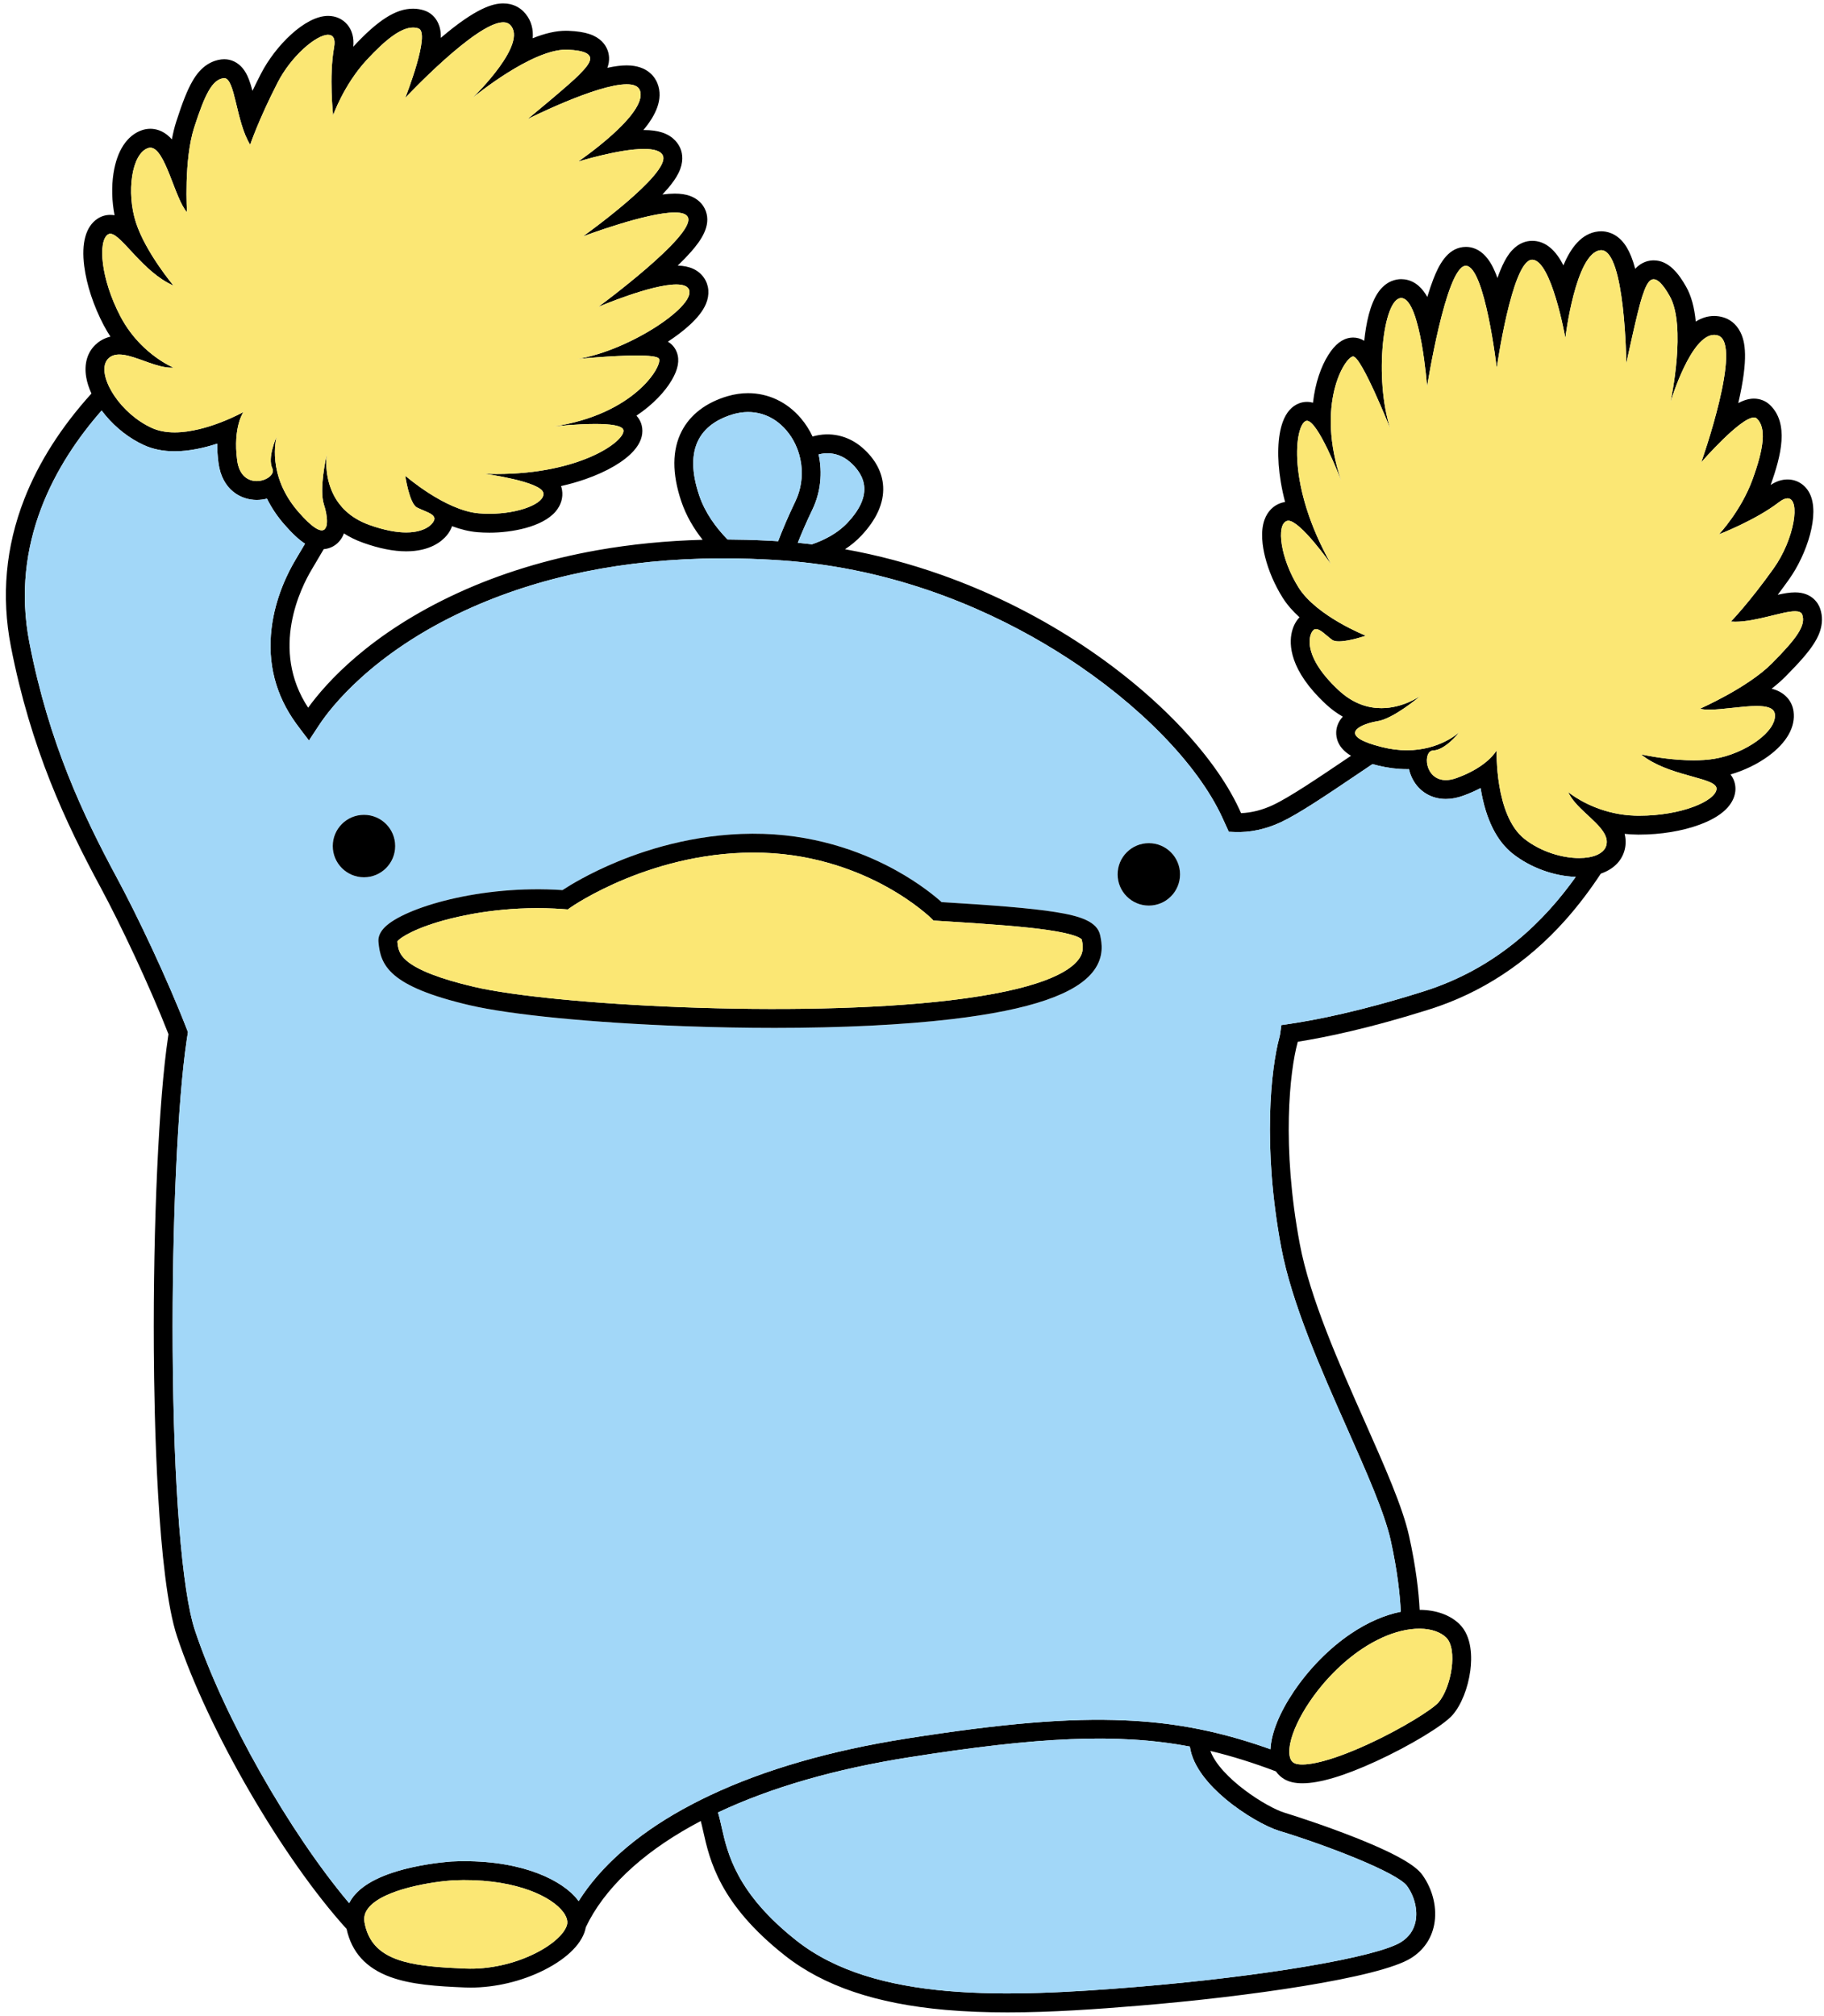
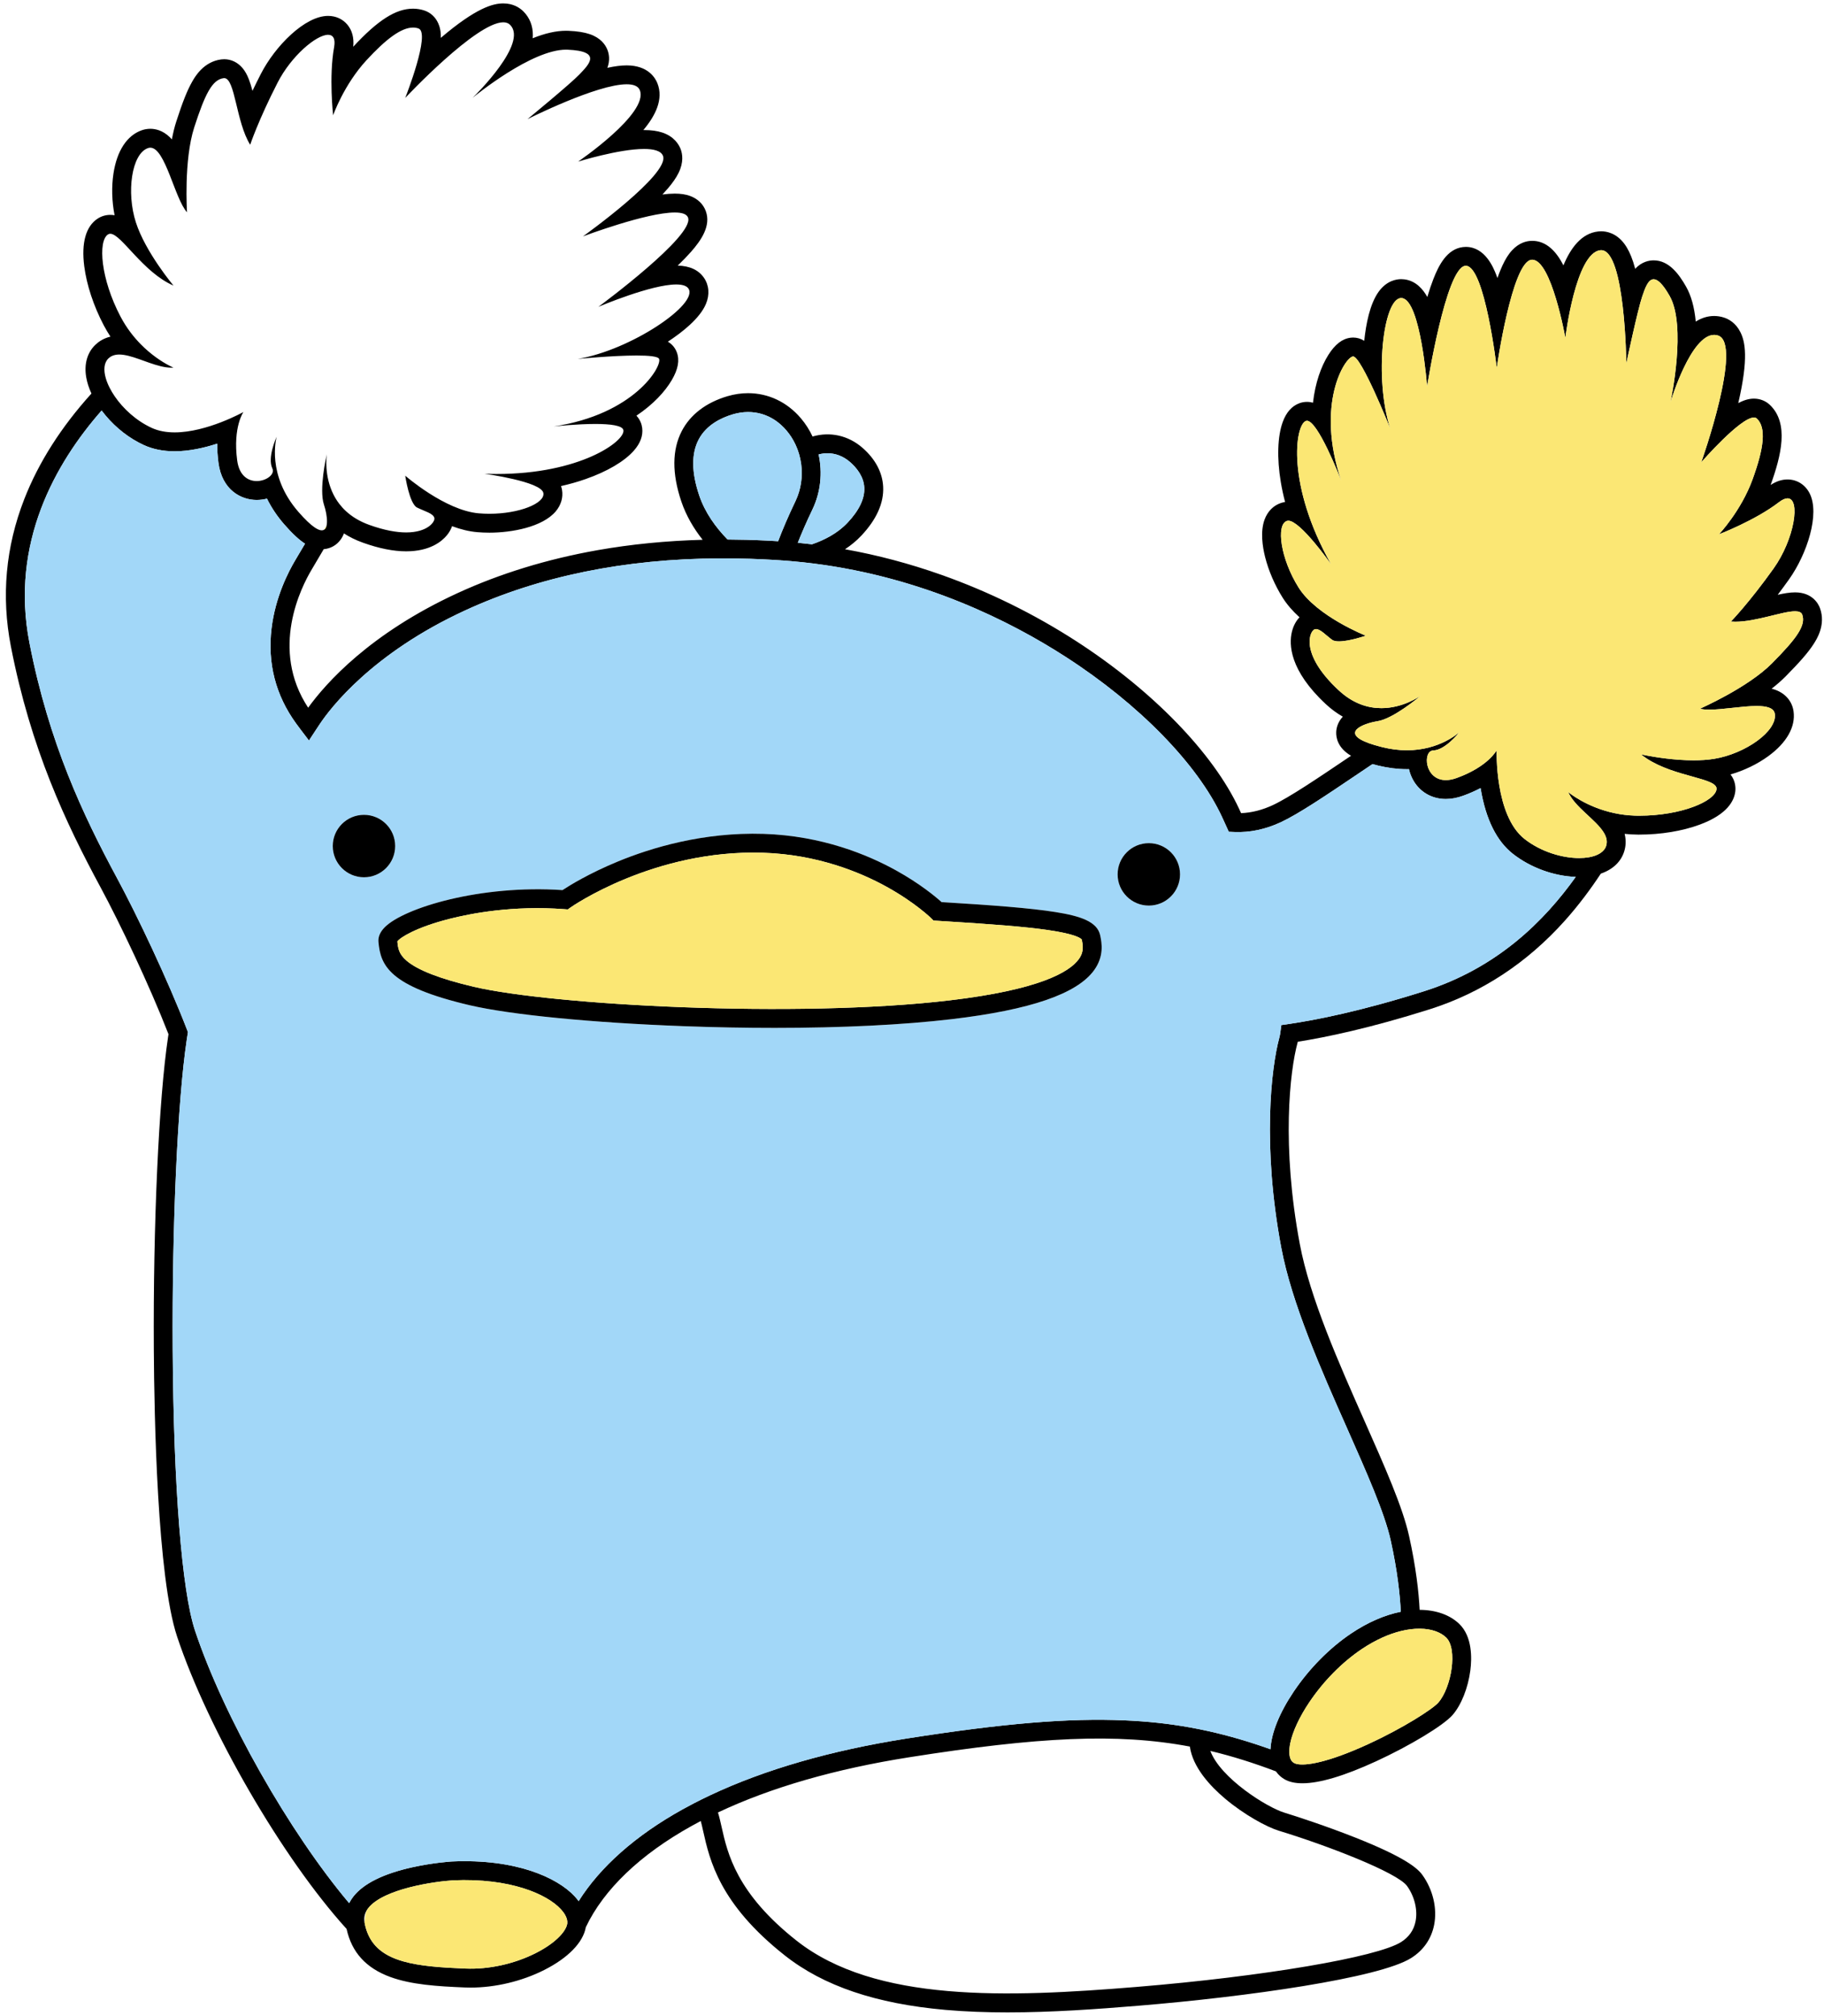
<svg xmlns="http://www.w3.org/2000/svg" width="277" height="306" viewBox="0 0 277 306" fill="none">
  <path d="M118.853 85.079C118.782 85.088 118.713 85.095 118.647 85.102C118.65 85.089 118.655 85.078 118.659 85.065C118.665 85.065 118.669 85.067 118.675 85.067C118.734 85.071 118.794 85.075 118.853 85.079Z" fill="#A2D7F8" />
  <path d="M118.675 85.067C118.675 85.067 118.665 85.065 118.659 85.065C118.655 85.078 118.65 85.089 118.647 85.102C118.713 85.095 118.782 85.088 118.853 85.079C118.794 85.075 118.734 85.071 118.675 85.067Z" fill="black" />
  <path d="M275.414 97.778C275.885 97.052 277.316 94.842 276.381 92.299C276.176 91.743 275.297 89.924 272.601 89.924C271.809 89.924 270.935 90.073 269.97 90.29C270.51 89.577 271.079 88.804 271.673 87.972C274.432 84.106 276.417 77.996 274.808 74.871C274.135 73.563 272.885 72.783 271.463 72.783C270.601 72.783 269.757 73.056 268.893 73.619C270.505 69.158 271.719 64.258 268.783 61.465C268.137 60.85 267.277 60.513 266.358 60.513C265.625 60.513 264.853 60.727 263.981 61.194C265.573 54.345 265.011 51.843 264.311 50.435C263.614 49.029 262.548 48.441 261.775 48.196C261.302 48.046 260.811 47.968 260.32 47.968C259.349 47.968 258.414 48.252 257.523 48.817C257.316 46.629 256.826 44.867 256.046 43.498C254.99 41.648 253.478 39.524 251.131 39.524H251.129C250.462 39.524 249.325 39.713 248.328 40.806C248.231 40.437 248.129 40.092 248.023 39.769C247.641 38.607 247.198 37.699 246.666 36.992C245.434 35.354 243.944 35.111 243.164 35.109H243.162C243.029 35.109 242.893 35.116 242.758 35.131C240.142 35.393 238.507 37.697 237.426 40.287C237.36 40.155 237.292 40.027 237.225 39.905C236.011 37.685 234.485 36.561 232.691 36.561C232.559 36.561 232.424 36.566 232.293 36.581C231.474 36.664 230.272 37.067 229.196 38.518C228.717 39.164 228.275 39.99 227.847 41.041C227.699 41.4 227.554 41.787 227.408 42.203C227.347 42.035 227.286 41.871 227.224 41.715C226.81 40.668 225.548 37.481 222.607 37.48C222.455 37.48 222.302 37.49 222.151 37.509C219.753 37.807 218.508 40.239 217.691 42.326C217.381 43.116 217.069 44.037 216.756 45.084C216.135 43.958 215.066 42.643 213.295 42.408C213.13 42.386 212.961 42.375 212.796 42.375C212.032 42.375 210.575 42.621 209.377 44.271C208.03 46.125 207.438 49.22 207.18 51.733C206.652 51.406 206.087 51.241 205.487 51.241C205.366 51.241 205.244 51.248 205.123 51.263C203.852 51.413 202.741 52.269 201.727 53.88C200.634 55.614 199.741 58.085 199.394 61.131C199.108 61.051 198.804 61.005 198.48 61.005C198.086 61.005 197.7 61.074 197.331 61.21C196.194 61.629 195.345 62.581 194.807 64.043C194.01 66.217 193.901 69.55 194.509 73.19C194.675 74.18 194.892 75.188 195.158 76.207C194.956 76.235 194.758 76.281 194.565 76.342C193.394 76.721 192.495 77.626 192.036 78.891C191.382 80.692 191.725 82.974 192.128 84.57C192.653 86.651 193.599 88.84 194.793 90.733C195.432 91.748 196.286 92.741 197.348 93.706C196.808 94.27 196.403 95.03 196.19 95.922C195.738 97.805 195.808 101.732 201.335 106.878C202.15 107.636 203.016 108.276 203.924 108.791C203.135 109.647 202.947 110.542 202.923 111.114C202.887 111.955 203.137 113.53 205.175 114.726C204.995 114.846 204.816 114.968 204.637 115.088C200.098 118.152 195.811 121.043 193.307 122.212C191.693 122.964 190.073 123.375 188.476 123.437C188.38 123.228 188.283 123.014 188.182 122.799C184.233 114.3 174.979 104.777 163.43 97.322C157.022 93.187 150.145 89.805 142.985 87.269C138.151 85.557 133.247 84.255 128.326 83.376C129.204 82.799 130.042 82.121 130.795 81.322C133.122 78.852 134.241 76.352 134.12 73.888C134.066 72.803 133.768 71.75 133.24 70.756C132.712 69.762 131.953 68.827 130.98 67.978C128.815 66.096 126.06 65.493 123.398 66.264C122.935 65.272 122.341 64.337 121.621 63.49C119.512 61.009 116.652 59.684 113.607 59.684C112.58 59.684 111.532 59.835 110.483 60.143C107.244 61.097 104.843 62.924 103.542 65.425C102.059 68.279 102.035 71.879 103.47 76.124C104.209 78.311 105.368 80.253 106.706 81.941C101.183 82.091 95.845 82.615 90.745 83.517C83.1 84.869 75.937 87.066 69.454 90.05C56.179 96.16 49.492 103.702 46.798 107.43C40.955 98.561 45.717 89.151 47.355 86.423C47.763 85.743 48.392 84.678 49.162 83.364C50.196 83.281 51.121 82.763 51.733 81.911C51.94 81.626 52.105 81.313 52.231 80.973C53.061 81.508 54.016 81.987 55.116 82.38C57.544 83.252 59.755 83.692 61.682 83.692C65.324 83.692 67.121 82.164 67.869 81.251C68.226 80.816 68.489 80.351 68.651 79.876C69.995 80.375 71.268 80.678 72.463 80.781C73.073 80.833 73.698 80.86 74.32 80.86C77.705 80.86 82.372 80.014 84.391 77.632C85.2 76.675 85.541 75.519 85.351 74.376C85.316 74.168 85.265 73.972 85.2 73.787C86.492 73.495 87.731 73.144 88.902 72.735C92.2 71.584 94.814 70.048 96.262 68.407C97.246 67.293 97.67 66.136 97.526 64.971C97.461 64.46 97.254 63.744 96.651 63.1C99.195 61.394 100.979 59.466 102.017 57.699C102.983 56.06 103.234 54.679 102.783 53.48C102.491 52.7 101.976 52.196 101.425 51.868C103.632 50.422 106.28 48.33 107.202 46.147C107.796 44.741 107.685 43.287 106.897 42.155C106.079 40.982 104.744 40.364 102.924 40.317C103.714 39.555 104.391 38.852 104.953 38.213C106.43 36.529 108.02 34.305 107.183 32.039C106.79 30.97 105.936 30.153 104.775 29.737C104.123 29.503 103.37 29.39 102.472 29.39C101.904 29.39 101.272 29.438 100.596 29.527C100.9 29.206 101.18 28.896 101.431 28.601C102.168 27.736 102.699 26.964 103.053 26.243C103.847 24.621 103.654 23.367 103.353 22.602C103.087 21.932 102.376 20.718 100.585 20.123C99.813 19.868 98.907 19.743 97.814 19.743H97.703C99.508 17.595 100.804 15.085 99.836 12.64C99.513 11.824 98.412 9.926 95.174 9.926C94.339 9.926 93.364 10.05 92.238 10.296C92.665 9.142 92.496 8.185 92.231 7.527C91.924 6.768 91.211 5.747 89.554 5.183C88.718 4.899 87.654 4.733 86.302 4.677C86.184 4.673 86.069 4.671 85.952 4.671C84.462 4.671 82.786 5.046 80.896 5.807C80.91 5.651 80.918 5.496 80.919 5.344C80.933 3.933 80.441 2.688 79.496 1.744C78.937 1.185 77.952 0.518 76.427 0.518C74.903 0.518 72.353 1.145 66.944 5.747C66.966 4.687 66.775 4.024 66.531 3.491C66.118 2.59 65.394 1.923 64.492 1.611C63.929 1.416 63.334 1.317 62.726 1.317C60.116 1.317 57.395 3.046 53.644 7.094C53.777 5.735 53.479 4.611 52.753 3.742C52.037 2.886 50.996 2.414 49.824 2.414C46.306 2.414 41.787 6.982 39.617 11.216C39.151 12.123 38.725 12.985 38.341 13.791C38.173 13.155 37.995 12.559 37.791 12.034C37.522 11.34 37.211 10.788 36.842 10.346C36.112 9.473 35.119 8.991 34.048 8.991C33.903 8.991 33.755 9 33.611 9.018C30.923 9.354 29.616 11.64 29.188 12.392C28.44 13.7 27.739 15.455 26.77 18.451C26.496 19.3 26.276 20.216 26.101 21.157C25.999 21.041 25.895 20.932 25.789 20.829C24.703 19.773 23.58 19.551 22.83 19.551C22.384 19.551 21.942 19.628 21.513 19.779C19.282 20.566 17.763 22.887 17.235 26.313C16.922 28.346 16.987 30.578 17.4 32.674C17.189 32.637 16.971 32.617 16.747 32.617C16.05 32.617 15.378 32.82 14.8 33.206C13.03 34.385 12.337 36.882 12.795 40.427C13.161 43.263 14.212 46.442 15.755 49.378C16.076 49.987 16.418 50.561 16.772 51.102C15.703 51.356 14.953 51.885 14.473 52.35C13.244 53.534 12.753 55.277 13.092 57.259C13.228 58.059 13.498 58.897 13.888 59.74C9.287 64.82 5.858 70.205 3.685 75.772C0.859 83.007 0.175 90.524 1.651 98.116C4.683 113.703 9.989 124.911 15.273 134.703C18.196 140.119 22.646 149.453 25.588 156.991C25.563 157.151 25.539 157.308 25.516 157.465C24.113 166.857 23.246 185.883 23.359 204.812C23.418 214.918 23.883 239.402 26.892 248.428C31.646 262.693 42.908 282.092 52.634 292.812C53.413 296.366 55.584 298.753 59.26 300.103C62.477 301.283 66.46 301.531 70.599 301.699C70.887 301.71 71.178 301.716 71.471 301.716C75.222 301.716 79.247 300.761 82.644 299.047C86.277 297.214 88.562 294.862 88.963 292.551C91.681 286.826 97.229 281.517 105.022 277.187C105.482 276.932 105.949 276.679 106.422 276.431C106.548 276.903 106.666 277.425 106.79 277.983C107.776 282.377 109.264 289.019 119.202 296.851C125.066 301.474 133.035 304.171 143.565 305.101C146.651 305.372 149.825 305.482 153.016 305.482C159.781 305.482 166.614 304.986 172.791 304.478C189.407 303.114 209.486 300.265 214.303 297.231C216.169 296.057 217.375 294.317 217.793 292.2C218.283 289.703 217.622 286.876 216.024 284.639C215.313 283.642 213.47 281.964 205.717 278.902C201.407 277.2 196.862 275.714 195.061 275.166C192.369 274.346 185.357 269.927 183.808 265.794C187.098 266.575 190.358 267.607 193.764 268.894C194.152 269.452 194.622 269.831 195.051 270.083C195.751 270.496 196.664 270.703 197.787 270.703C200.4 270.703 204.148 269.587 208.984 267.364C214.107 265.008 219.204 261.926 220.587 260.345C221.91 258.832 222.946 256.236 223.292 253.57C223.525 251.759 223.617 248.433 221.598 246.499C220.164 245.128 218.058 244.388 215.593 244.375C215.458 241.708 215.046 237.934 213.986 233.164C213.005 228.747 210.326 222.71 207.226 215.72C203.336 206.954 198.927 197.018 197.39 188.829C194.599 173.966 195.865 162.629 197.053 158.274C197.064 158.229 197.077 158.183 197.089 158.137C201.361 157.462 208.059 156.072 217.083 153.222C224.964 150.733 231.892 146.192 237.675 139.724C239.803 137.341 241.595 134.91 243.108 132.617C244.926 131.99 246.193 130.806 246.673 129.197C246.873 128.53 246.986 127.632 246.725 126.586C246.725 126.585 246.725 126.582 246.725 126.581H246.729C247.372 126.648 248.037 126.687 248.727 126.693H248.938C252.215 126.693 255.473 126.158 258.112 125.185C262.296 123.643 263.369 121.578 263.531 120.117C263.59 119.59 263.575 118.553 262.805 117.562C264.857 116.969 266.872 116.001 268.536 114.789C271.339 112.746 272.702 110.331 272.377 107.986C272.17 106.498 271.192 105.317 269.692 104.746C269.487 104.668 269.273 104.602 269.047 104.544C269.802 103.956 270.515 103.341 271.143 102.709C273.359 100.471 274.597 99.043 275.416 97.778H275.414ZM124.318 68.985C124.77 68.864 125.221 68.806 125.667 68.806C126.28 68.806 126.884 68.919 127.46 69.143C128.035 69.366 128.586 69.699 129.094 70.142C130.033 70.958 131.169 72.296 131.254 74.03C131.335 75.683 130.478 77.474 128.706 79.354C127.198 80.953 125.21 81.974 123.31 82.624C122.592 82.538 121.875 82.46 121.158 82.392C121.738 80.927 122.468 79.235 123.383 77.33C124.636 74.722 124.924 71.754 124.318 68.985ZM106.185 75.206C105.011 71.728 104.976 68.883 106.086 66.748C107.264 64.483 109.567 63.403 111.291 62.895C114.372 61.989 117.339 62.882 119.434 65.348C119.991 66.002 120.45 66.725 120.808 67.492C121.019 67.941 121.194 68.404 121.335 68.877C121.488 69.392 121.601 69.918 121.672 70.451C121.924 72.35 121.644 74.324 120.797 76.087C120.243 77.239 119.756 78.316 119.324 79.317C118.881 80.347 118.499 81.294 118.171 82.159C118.009 82.148 117.848 82.138 117.687 82.129C117.207 82.099 116.729 82.073 116.252 82.052C114.313 81.956 112.391 81.906 110.491 81.898C108.705 80.07 107.07 77.827 106.185 75.206ZM16.462 54.415C16.908 53.985 17.472 53.818 18.114 53.818C18.556 53.818 19.036 53.897 19.54 54.023C20.046 54.15 20.577 54.325 21.12 54.515C21.624 54.692 22.137 54.881 22.652 55.062C23.819 55.468 24.99 55.816 26.05 55.816C26.15 55.816 26.25 55.812 26.349 55.806C26.349 55.806 25.175 55.33 23.62 54.195C23.257 53.929 22.871 53.627 22.476 53.288C22.13 52.989 21.776 52.662 21.421 52.304C20.321 51.195 19.211 49.791 18.294 48.043C15.29 42.33 14.851 36.618 16.389 35.593C16.498 35.519 16.617 35.485 16.746 35.485C18.415 35.485 21.655 41.315 26.349 43.356C26.349 43.356 22.101 38.303 20.637 33.763C19.171 29.222 19.977 23.363 22.467 22.484C22.59 22.441 22.711 22.419 22.828 22.419C25.103 22.419 26.52 30.135 28.399 32.224C28.399 32.224 27.887 24.314 29.497 19.334C31.109 14.355 32.208 12.085 33.965 11.865C33.992 11.861 34.021 11.859 34.047 11.859C35.726 11.859 35.831 18.511 37.994 21.971C37.994 21.971 39.238 18.236 42.167 12.524C44.229 8.505 48.03 5.282 49.823 5.282C50.577 5.282 50.974 5.853 50.736 7.177C49.93 11.644 50.59 17.503 50.59 17.503C50.59 17.503 52.201 12.889 55.643 9.155C58.61 5.936 60.923 4.185 62.725 4.185C63.014 4.185 63.29 4.23 63.552 4.321C65.443 4.975 61.6 14.712 61.54 14.866C61.706 14.688 72.328 3.386 76.426 3.386C76.849 3.386 77.202 3.507 77.467 3.772C80.245 6.55 72.224 14.412 71.775 14.848C72.248 14.461 80.73 7.54 85.95 7.54C86.028 7.54 86.105 7.541 86.183 7.544C91.528 7.763 89.404 9.814 88.013 11.279C86.634 12.729 80.229 17.986 80.104 18.088C80.266 18.008 90.631 12.794 95.172 12.794C96.189 12.794 96.915 13.056 97.167 13.695C98.56 17.21 87.793 24.535 87.793 24.535C87.793 24.535 93.984 22.612 97.812 22.612C99.267 22.612 100.38 22.888 100.682 23.656C101.769 26.409 88.803 35.689 88.53 35.885C88.751 35.802 98.187 32.258 102.471 32.258C103.541 32.258 104.288 32.479 104.491 33.03C105.505 35.78 91.205 46.332 90.875 46.576C91.118 46.474 98.907 43.182 102.694 43.182C103.575 43.182 104.239 43.359 104.543 43.795C106.175 46.138 95.776 53.17 87.72 54.488C87.72 54.488 93.025 53.967 96.692 53.967C98.527 53.967 99.951 54.096 100.097 54.488C100.536 55.66 96.294 62.901 84.08 64.738C84.375 64.707 87.592 64.358 90.406 64.358C92.619 64.358 94.583 64.573 94.677 65.326C94.887 67.004 88.088 71.952 75.432 71.952C74.829 71.952 74.216 71.941 73.586 71.918C73.586 71.918 82.227 73.09 82.52 74.846C82.782 76.42 78.825 77.992 74.319 77.992C73.787 77.992 73.248 77.969 72.707 77.923C67.581 77.484 61.539 72.21 61.539 72.21C61.539 72.21 62.161 76.458 63.333 77.044C64.505 77.63 65.823 77.923 65.969 78.656C66.072 79.168 64.992 80.824 61.681 80.824C60.257 80.824 58.418 80.519 56.082 79.681C54.589 79.146 53.431 78.418 52.536 77.59C52.152 77.237 51.816 76.864 51.524 76.481C51.182 76.035 50.898 75.575 50.662 75.11C49.195 72.228 49.59 69.233 49.633 68.938C49.545 69.316 48.425 74.281 49.197 76.605C49.269 76.818 49.337 77.046 49.395 77.282C49.619 78.164 49.742 79.145 49.592 79.791C49.59 79.791 49.59 79.793 49.592 79.794C49.526 80.068 49.413 80.282 49.236 80.401C49.134 80.47 49.013 80.507 48.868 80.507C48.592 80.507 48.232 80.372 47.773 80.058C47.152 79.634 46.348 78.885 45.317 77.703C40.46 72.133 41.941 66.561 42.017 66.289C41.926 66.487 40.582 69.484 41.362 71.112C41.79 72.007 40.439 73.026 38.98 73.026C37.694 73.026 36.324 72.235 36.016 69.867C35.356 64.814 36.968 62.544 36.968 62.544C36.968 62.544 31.436 65.637 26.526 65.637C25.297 65.637 24.108 65.444 23.053 64.96C20.686 63.875 18.701 62.036 17.42 60.16C17.128 59.733 16.872 59.304 16.659 58.882C16.403 58.385 16.207 57.897 16.07 57.431C15.699 56.162 15.789 55.063 16.462 54.415ZM86.148 291.973C86.142 292.027 86.132 292.081 86.119 292.137C86.029 292.547 85.765 293.038 85.319 293.571C84.552 294.49 83.244 295.532 81.352 296.487C78.112 298.12 74.233 298.975 70.715 298.833C63.288 298.532 57.737 297.943 55.871 293.571C55.681 293.132 55.532 292.656 55.42 292.137C55.402 292.051 55.385 291.965 55.369 291.876C55.291 291.456 55.297 291.07 55.392 290.703C55.482 290.343 55.657 290.003 55.918 289.667C58.223 286.717 65.955 285.616 68.756 285.439C77.488 285.045 83.043 287.539 85.15 289.795C85.434 290.099 85.662 290.404 85.828 290.703C86.081 291.155 86.192 291.589 86.148 291.973ZM186.053 273.041C188.961 275.489 192.367 277.343 194.226 277.91C201.44 280.105 212.217 284.245 213.69 286.306C214.821 287.889 215.315 289.935 214.977 291.645C214.714 292.987 213.972 294.05 212.775 294.805C209.116 297.108 191.827 300.038 172.555 301.62C153.002 303.225 132.911 304.005 120.978 294.599C111.84 287.397 110.486 281.353 109.59 277.355C109.409 276.552 109.243 275.812 109.036 275.132C117.066 271.341 126.822 268.526 138.11 266.749C157.631 263.675 169.645 263.044 180.697 265.13C181.135 268.276 183.769 271.12 186.053 273.041ZM214.21 247.321C214.711 247.258 215.191 247.229 215.647 247.235C217.37 247.254 218.749 247.746 219.614 248.573C221.407 250.287 220.422 256.177 218.428 258.456C217.566 259.44 213.102 262.314 207.785 264.757C201.694 267.556 198.192 268.126 196.842 267.749C196.71 267.713 196.598 267.667 196.508 267.612C196.377 267.536 196.038 267.335 195.881 266.684C195.838 266.504 195.808 266.291 195.801 266.036C195.788 265.61 195.838 265.133 195.944 264.615C196.307 262.861 197.328 260.645 198.84 258.398C200.991 255.199 203.815 252.337 206.794 250.339C208.908 248.922 210.94 248.037 212.765 247.591C213.264 247.469 213.746 247.379 214.21 247.321ZM216.22 150.486C206.629 153.515 199.746 154.859 195.662 155.452L194.585 155.61L194.446 156.689C194.407 156.991 194.352 157.271 194.285 157.519C193.033 162.111 191.685 173.984 194.57 189.36C196.171 197.876 200.65 207.974 204.604 216.883C207.515 223.448 210.268 229.649 211.187 233.787C212.225 238.458 212.608 242.132 212.73 244.664C210.269 245.157 207.699 246.277 205.196 247.957C201.916 250.158 198.813 253.298 196.461 256.797C194.289 260.025 193.056 263.099 192.941 265.537C189.693 264.38 186.606 263.476 183.536 262.793C183.057 262.684 182.578 262.584 182.097 262.488C181.618 262.39 181.138 262.3 180.657 262.214C177.473 261.646 174.258 261.303 170.85 261.154C162.279 260.775 152.355 261.602 137.663 263.915C126.138 265.731 116.143 268.615 107.875 272.507C107.439 272.712 107.008 272.92 106.582 273.131C106.151 273.345 105.725 273.56 105.303 273.779C104.735 274.073 104.179 274.373 103.629 274.679C96.532 278.623 91.151 283.387 87.875 288.595C87.688 288.339 87.479 288.085 87.247 287.837C84.601 285.005 78.317 282.133 68.614 282.575H68.591C68.477 282.584 65.774 282.756 62.632 283.451C58.223 284.427 55.204 285.923 53.659 287.9C53.41 288.22 53.197 288.554 53.024 288.901C43.957 278.151 33.981 260.625 29.614 247.522C27.616 241.53 26.351 225.557 26.226 204.794C26.116 185.999 26.969 167.15 28.353 157.886C28.393 157.62 28.435 157.351 28.478 157.082L28.542 156.674L28.403 156.314C25.42 148.606 20.809 138.922 17.797 133.34C12.621 123.75 7.425 112.778 4.468 97.568C1.525 82.432 8.418 70.301 15.434 62.316C15.617 62.562 15.809 62.806 16.012 63.047C17.642 64.999 19.663 66.562 21.857 67.568C23.216 68.19 24.786 68.506 26.526 68.506C28.744 68.506 31.026 67.984 32.988 67.346C32.98 68.216 33.034 69.18 33.172 70.238C33.715 74.413 36.641 75.895 38.98 75.895C39.515 75.895 40.042 75.825 40.544 75.694C41.219 77.064 42.094 78.372 43.155 79.588C44.358 80.968 45.38 81.928 46.321 82.537C45.722 83.553 45.232 84.384 44.894 84.947C43.77 86.818 41.804 90.661 41.238 95.403C40.605 100.692 41.859 105.542 44.962 109.818C45.21 110.159 45.456 110.489 45.691 110.799L46.92 112.411L48.032 110.717C48.209 110.445 48.386 110.178 48.561 109.917C50.161 107.516 56.483 99.176 70.652 92.655C81.913 87.473 94.881 84.827 109.305 84.761C110.027 84.758 110.753 84.761 111.485 84.771C112.275 84.781 113.069 84.798 113.868 84.824C114.504 84.844 115.142 84.87 115.783 84.9C116.246 84.922 116.712 84.946 117.18 84.973C117.201 84.973 117.223 84.973 117.244 84.978C117.715 85.003 118.185 85.034 118.658 85.065C118.664 85.065 118.668 85.067 118.674 85.067C118.733 85.071 118.793 85.075 118.852 85.079C119.282 85.109 119.71 85.142 120.134 85.18C121.309 85.28 122.468 85.403 123.611 85.55C140.217 87.661 153.433 94.285 161.872 99.733C172.987 106.905 181.849 115.979 185.579 124.008C185.813 124.51 186.035 124.997 186.242 125.455L186.605 126.265L187.491 126.301C189.83 126.397 192.192 125.897 194.519 124.811C197.226 123.547 201.403 120.729 206.24 117.466C206.962 116.98 207.693 116.487 208.429 115.992C208.709 116.069 209.001 116.145 209.307 116.22C210.765 116.577 212.225 116.759 213.648 116.759C213.756 116.759 213.863 116.758 213.969 116.756C214.176 117.673 214.593 118.546 215.175 119.256C216.251 120.567 217.811 121.289 219.57 121.289C220.41 121.289 221.294 121.124 222.196 120.797C223.198 120.434 224.077 120.039 224.846 119.633C224.853 119.675 224.861 119.718 224.868 119.76C225.639 124.365 227.286 127.684 229.763 129.621C232.429 131.708 235.958 132.994 239.3 133.112C234.549 139.767 227.406 146.953 216.22 150.486ZM258.158 107.583C258.55 107.685 259.039 107.725 259.595 107.725C261.653 107.725 264.611 107.173 266.766 107.173C268.284 107.173 269.405 107.447 269.534 108.381C269.897 110.995 265.062 114.402 260.355 115.185C259.356 115.351 258.279 115.417 257.202 115.417C254.283 115.417 251.366 114.935 250.003 114.675C249.53 114.587 249.245 114.522 249.213 114.516C249.489 114.741 249.775 114.949 250.074 115.146C254.405 117.998 260.872 118.082 260.68 119.8C260.476 121.618 255.301 123.824 248.936 123.824H248.744C248.578 123.824 248.413 123.82 248.249 123.813C247.709 123.795 247.185 123.752 246.679 123.689C246.161 123.625 245.661 123.539 245.183 123.437C240.876 122.523 238.233 120.302 238.151 120.233C239.141 122.506 242.353 124.414 243.552 126.38C243.953 127.034 244.129 127.695 243.925 128.376C243.65 129.3 242.666 129.891 241.306 130.132C240.845 130.212 240.341 130.254 239.806 130.254C237.259 130.254 234.029 129.317 231.531 127.362C226.963 123.787 227.289 113.891 227.289 113.891C227.289 113.891 226.012 116.365 221.219 118.099C220.602 118.323 220.053 118.42 219.57 118.42C216.306 118.42 216.033 113.971 217.659 113.921C219.467 113.865 221.519 111.286 221.645 111.124C221.505 111.253 218.628 113.891 213.648 113.891C213.051 113.891 212.426 113.854 211.771 113.768C211.198 113.694 210.603 113.585 209.988 113.435C209.91 113.416 209.833 113.396 209.758 113.377C209.056 113.2 208.462 113.023 207.966 112.848C203.491 111.265 206.94 109.832 209.182 109.482C211.591 109.105 215.464 105.857 215.789 105.578C215.534 105.76 213.034 107.496 209.781 107.496C207.785 107.496 205.506 106.843 203.289 104.778C197.252 99.16 198.942 95.731 199.66 95.525C199.723 95.506 199.787 95.497 199.852 95.497C200.531 95.497 201.337 96.422 202.302 97.127C202.532 97.294 202.9 97.359 203.339 97.359C204.928 97.359 207.419 96.501 207.419 96.501C207.419 96.501 199.961 93.555 197.218 89.203C194.473 84.85 193.749 79.619 195.444 79.073C195.507 79.053 195.574 79.043 195.645 79.043C197.475 79.043 202.004 85.459 202.146 85.66C195.338 73.602 196.659 64.513 198.321 63.902C198.371 63.883 198.423 63.873 198.477 63.873C200.126 63.873 203.395 72.236 203.695 73.009C199.743 61.338 204.22 54.258 205.462 54.111C205.469 54.109 205.477 54.109 205.486 54.109C206.742 54.109 211.008 64.764 211.141 65.097C208.654 57.45 210.045 45.243 212.795 45.243C212.835 45.243 212.876 45.246 212.918 45.252C215.751 45.626 216.724 58.677 216.724 58.677C216.724 58.677 219.563 40.721 222.506 40.355C222.54 40.351 222.573 40.348 222.606 40.348C225.492 40.348 227.299 55.849 227.299 55.849C227.299 55.849 229.606 39.736 232.582 39.435C232.618 39.43 232.655 39.429 232.691 39.429C235.611 39.429 237.72 51.288 237.72 51.288C237.72 51.288 239.283 38.362 243.045 37.985C243.085 37.98 243.124 37.978 243.164 37.978C246.809 37.978 246.976 55.161 246.976 55.161C246.976 55.161 248.733 46.916 249.394 45.007C249.791 43.864 250.253 42.392 251.129 42.392C251.717 42.392 252.49 43.053 253.553 44.919C256.145 49.464 253.781 60.589 253.675 61.081C253.814 60.623 256.804 50.837 260.32 50.837C260.513 50.837 260.708 50.867 260.905 50.93C264.731 52.147 258.438 69.959 258.363 70.172C258.484 70.033 264.299 63.382 266.358 63.382C266.538 63.382 266.69 63.432 266.806 63.542C268.265 64.932 267.881 68.015 266.144 72.788C264.406 77.561 261.047 81.111 261.047 81.111C261.047 81.111 266.554 79.007 270.152 76.239C270.68 75.835 271.116 75.651 271.463 75.651C273.486 75.651 272.52 81.847 269.338 86.306C265.607 91.532 262.861 94.353 262.861 94.353C263.08 94.37 263.306 94.379 263.534 94.379C266.69 94.379 270.679 92.793 272.601 92.793C273.169 92.793 273.557 92.932 273.689 93.29C274.3 94.952 272.788 96.97 269.104 100.689C265.42 104.407 258.158 107.583 258.158 107.583Z" fill="black" />
  <path d="M128.706 79.354C127.197 80.953 125.209 81.974 123.309 82.624C122.592 82.538 121.875 82.461 121.158 82.392C121.737 80.927 122.467 79.235 123.382 77.331C124.636 74.722 124.924 71.754 124.317 68.985C124.769 68.865 125.221 68.806 125.667 68.806C126.279 68.806 126.883 68.919 127.46 69.143C128.035 69.366 128.585 69.699 129.093 70.142C130.033 70.958 131.168 72.296 131.253 74.03C131.335 75.683 130.477 77.474 128.706 79.354Z" fill="#A2D7F8" />
  <path d="M120.797 76.087C120.243 77.239 119.756 78.316 119.324 79.317C118.881 80.347 118.499 81.295 118.171 82.159C118.009 82.148 117.848 82.138 117.688 82.129C117.207 82.099 116.729 82.073 116.252 82.052C114.313 81.956 112.391 81.906 110.491 81.898C108.705 80.07 107.07 77.827 106.185 75.206C105.011 71.728 104.976 68.883 106.086 66.748C107.264 64.483 109.567 63.403 111.291 62.895C114.372 61.989 117.339 62.882 119.434 65.348C119.991 66.002 120.45 66.725 120.808 67.492C121.019 67.941 121.194 68.404 121.335 68.877C121.488 69.392 121.601 69.918 121.672 70.451C121.924 72.35 121.644 74.324 120.797 76.087Z" fill="#A2D7F8" />
  <path d="M118.675 85.067C118.675 85.067 118.665 85.065 118.659 85.065C118.655 85.078 118.65 85.089 118.647 85.102C118.713 85.095 118.782 85.088 118.853 85.079C118.794 85.075 118.734 85.071 118.675 85.067Z" fill="black" />
-   <path d="M214.978 291.645C214.714 292.988 213.972 294.05 212.775 294.805C209.116 297.108 191.827 300.038 172.556 301.62C153.002 303.225 132.912 304.005 120.978 294.6C111.84 287.397 110.487 281.353 109.59 277.355C109.41 276.552 109.243 275.812 109.037 275.132C117.067 271.341 126.822 268.526 138.111 266.749C157.631 263.675 169.646 263.044 180.698 265.13C181.135 268.276 183.77 271.12 186.053 273.041C188.961 275.489 192.368 277.343 194.226 277.91C201.44 280.106 212.217 284.245 213.69 286.306C214.821 287.889 215.315 289.936 214.978 291.645Z" fill="#A2D7F8" />
  <path d="M118.675 85.067C118.675 85.067 118.665 85.065 118.659 85.065C118.655 85.078 118.65 85.089 118.647 85.102C118.713 85.095 118.782 85.088 118.853 85.079C118.794 85.075 118.734 85.071 118.675 85.067Z" fill="#A2D7F8" />
-   <path d="M49.236 80.401C49.412 80.282 49.526 80.068 49.592 79.794C49.47 79.999 49.352 80.202 49.236 80.401ZM246.723 126.581C246.723 126.581 246.723 126.585 246.723 126.586C246.724 126.585 246.726 126.582 246.726 126.581H246.722H246.723Z" fill="black" />
  <path d="M229.763 129.621C227.286 127.684 225.639 124.365 224.868 119.76C224.86 119.718 224.853 119.675 224.846 119.633C224.077 120.039 223.198 120.434 222.196 120.797C221.294 121.124 220.41 121.289 219.57 121.289C217.811 121.289 216.251 120.567 215.175 119.256C214.593 118.546 214.176 117.673 213.969 116.756C213.863 116.756 213.755 116.759 213.648 116.759C212.225 116.759 210.765 116.577 209.307 116.22C209.001 116.146 208.709 116.07 208.429 115.992C207.693 116.487 206.962 116.98 206.24 117.466C201.403 120.729 197.226 123.547 194.519 124.811C192.192 125.897 189.83 126.397 187.491 126.301L186.605 126.265L186.242 125.455C186.035 124.997 185.813 124.51 185.579 124.008C181.849 115.979 172.987 106.905 161.872 99.733C153.433 94.285 140.217 87.661 123.611 85.55C122.468 85.404 121.309 85.28 120.134 85.18C119.71 85.142 119.282 85.109 118.852 85.079C118.782 85.088 118.713 85.095 118.647 85.102C118.65 85.09 118.654 85.078 118.658 85.065C118.185 85.034 117.715 85.003 117.244 84.978C117.223 84.975 117.201 84.973 117.18 84.973C116.712 84.946 116.246 84.922 115.783 84.9C115.142 84.87 114.503 84.844 113.868 84.824C113.069 84.798 112.275 84.781 111.484 84.771C110.753 84.761 110.027 84.758 109.305 84.761C94.881 84.827 81.913 87.473 70.651 92.655C56.483 99.176 50.161 107.516 48.561 109.917C48.386 110.178 48.209 110.445 48.031 110.717L46.92 112.411L45.691 110.799C45.456 110.489 45.21 110.159 44.962 109.818C41.859 105.543 40.605 100.692 41.238 95.403C41.804 90.661 43.77 86.818 44.893 84.948C45.232 84.384 45.722 83.553 46.32 82.537C45.38 81.928 44.358 80.968 43.155 79.588C42.094 78.372 41.219 77.064 40.544 75.694C40.041 75.825 39.515 75.895 38.98 75.895C36.641 75.895 33.715 74.413 33.172 70.238C33.034 69.18 32.98 68.216 32.988 67.346C31.026 67.984 28.744 68.506 26.526 68.506C24.786 68.506 23.215 68.19 21.857 67.568C19.663 66.562 17.642 64.999 16.012 63.047C15.809 62.806 15.617 62.563 15.434 62.316C8.417 70.302 1.525 82.432 4.468 97.568C7.425 112.778 12.621 123.75 17.797 133.34C20.809 138.922 25.42 148.606 28.403 156.314L28.542 156.674L28.478 157.082C28.434 157.351 28.393 157.62 28.353 157.886C26.969 167.15 26.115 185.999 26.226 204.795C26.351 225.557 27.616 241.53 29.613 247.522C33.981 260.625 43.957 278.151 53.024 288.901C53.197 288.554 53.41 288.22 53.659 287.9C55.204 285.923 58.223 284.427 62.632 283.452C65.774 282.756 68.477 282.584 68.591 282.577H68.614C78.317 282.133 84.6 285.005 87.247 287.837C87.479 288.085 87.688 288.339 87.875 288.595C91.15 283.387 96.532 278.623 103.629 274.679C104.179 274.373 104.735 274.073 105.303 273.779C105.725 273.56 106.151 273.345 106.582 273.131C107.008 272.92 107.439 272.712 107.875 272.507C116.143 268.615 126.138 265.731 137.663 263.915C152.355 261.602 162.279 260.775 170.85 261.154C174.258 261.303 177.473 261.646 180.657 262.214C181.138 262.3 181.618 262.39 182.097 262.488C182.578 262.584 183.057 262.684 183.536 262.793C186.606 263.476 189.693 264.38 192.941 265.537C193.056 263.099 194.289 260.025 196.461 256.797C198.813 253.298 201.916 250.158 205.196 247.957C207.699 246.277 210.269 245.157 212.73 244.664C212.608 242.132 212.225 238.458 211.187 233.787C210.268 229.649 207.515 223.448 204.604 216.883C200.65 207.974 196.171 197.876 194.57 189.36C191.685 173.984 193.033 162.111 194.285 157.519C194.352 157.271 194.407 156.991 194.445 156.689L194.585 155.61L195.662 155.452C199.746 154.859 206.629 153.515 216.219 150.486C227.406 146.953 234.548 139.767 239.3 133.112C235.958 132.994 232.429 131.708 229.763 129.621ZM50.535 128.431C50.535 125.813 52.658 123.694 55.274 123.694C57.89 123.694 60.011 125.813 60.011 128.431C60.011 131.048 57.892 133.169 55.274 133.169C52.657 133.169 50.535 131.047 50.535 128.431ZM166.153 147.28C163.553 150.869 156.482 153.298 144.535 154.707C137.092 155.584 127.83 156.035 117.65 156.035C113.183 156.035 108.54 155.949 103.793 155.772C89.956 155.262 77.511 154.043 71.317 152.591C59.039 149.716 57.782 146.533 57.473 142.971C57.407 142.211 57.727 141.468 58.424 140.763C61.352 137.806 72.976 134.277 85.424 135.118C86.495 134.413 89.47 132.573 93.853 130.769C98.881 128.698 106.796 126.291 115.961 126.582C124.812 126.865 131.78 129.75 136.065 132.122C139.724 134.148 142.089 136.13 142.991 136.941C150.572 137.4 156.419 137.836 160.274 138.45C164.055 139.052 166.659 139.889 167.085 142.016L167.103 142.102C167.3 143.084 167.714 145.128 166.153 147.28ZM174.466 137.468C171.85 137.468 169.727 135.345 169.727 132.729C169.727 130.113 171.85 127.992 174.466 127.992C177.082 127.992 179.203 130.112 179.203 132.729C179.203 135.347 177.083 137.468 174.466 137.468Z" fill="#A2D7F8" />
  <path d="M60.011 128.431C60.011 131.047 57.892 133.169 55.274 133.169C52.657 133.169 50.536 131.047 50.536 128.431C50.536 125.815 52.658 123.694 55.274 123.694C57.89 123.694 60.011 125.813 60.011 128.431Z" fill="black" />
  <path d="M179.203 132.729C179.203 135.345 177.083 137.468 174.466 137.468C171.848 137.468 169.727 135.345 169.727 132.729C169.727 130.113 171.85 127.992 174.466 127.992C177.082 127.992 179.203 130.112 179.203 132.729Z" fill="black" />
  <path d="M167.103 142.102L167.085 142.016C166.66 139.889 164.055 139.052 160.274 138.45C156.419 137.836 150.572 137.4 142.991 136.941C142.089 136.13 139.724 134.148 136.065 132.122C131.78 129.75 124.813 126.865 115.961 126.582C106.796 126.291 98.881 128.698 93.853 130.769C89.47 132.573 86.495 134.413 85.424 135.118C72.977 134.277 61.352 137.806 58.424 140.763C57.727 141.468 57.407 142.211 57.473 142.971C57.783 146.533 59.039 149.716 71.317 152.591C77.511 154.043 89.956 155.262 103.793 155.772C108.54 155.949 113.183 156.035 117.65 156.035C127.83 156.035 137.092 155.584 144.536 154.707C156.482 153.298 163.553 150.869 166.153 147.28C167.714 145.128 167.301 143.084 167.103 142.102ZM163.831 145.597C162.404 147.566 157.841 150.249 144.2 151.858C120.909 154.605 83.832 152.577 71.972 149.799C66.837 148.596 63.387 147.255 61.722 145.813C60.574 144.818 60.442 143.959 60.347 142.903C60.783 142.308 63.177 140.779 68.252 139.486C71.419 138.678 77.896 137.413 85.706 138.014L86.223 138.054L86.646 137.755C86.771 137.666 99.294 128.921 115.87 129.449C124.103 129.712 130.591 132.385 134.584 134.581C138.934 136.973 141.359 139.339 141.382 139.361L141.765 139.741L142.304 139.774C150.879 140.289 155.728 140.692 159.04 141.165C163.388 141.786 164.154 142.449 164.28 142.615L164.292 142.67C164.452 143.468 164.653 144.462 163.831 145.597Z" fill="black" />
  <path d="M163.831 145.597C162.404 147.566 157.841 150.249 144.2 151.858C120.909 154.605 83.832 152.577 71.973 149.799C66.837 148.596 63.388 147.255 61.723 145.813C60.574 144.818 60.442 143.959 60.347 142.903C60.783 142.308 63.177 140.779 68.252 139.486C71.419 138.678 77.896 137.413 85.707 138.014L86.223 138.054L86.646 137.754C86.771 137.666 99.294 128.921 115.871 129.449C124.103 129.711 130.591 132.385 134.584 134.581C138.934 136.973 141.359 139.339 141.382 139.361L141.765 139.741L142.304 139.774C150.879 140.289 155.728 140.692 159.04 141.165C163.388 141.786 164.154 142.449 164.28 142.615L164.292 142.669C164.453 143.468 164.653 144.462 163.831 145.597Z" fill="#FBE774" />
  <path d="M218.428 258.457C217.566 259.44 213.102 262.315 207.785 264.757C201.694 267.557 198.192 268.126 196.842 267.749C196.71 267.713 196.598 267.667 196.508 267.612C196.377 267.536 196.037 267.336 195.881 266.685C195.838 266.504 195.808 266.292 195.801 266.036C195.788 265.61 195.838 265.133 195.944 264.615C196.307 262.861 197.328 260.645 198.84 258.398C200.991 255.199 203.815 252.337 206.794 250.339C208.908 248.922 210.94 248.037 212.764 247.591C213.264 247.469 213.745 247.379 214.21 247.321C214.711 247.258 215.191 247.23 215.647 247.235C217.37 247.254 218.749 247.746 219.614 248.573C221.407 250.287 220.422 256.178 218.428 258.457Z" fill="#FBE774" />
-   <path d="M86.148 291.973C86.142 292.026 86.132 292.081 86.119 292.137C86.029 292.547 85.765 293.038 85.319 293.571C84.552 294.49 83.243 295.532 81.352 296.487C78.112 298.12 74.232 298.975 70.714 298.833C63.288 298.532 57.736 297.942 55.87 293.571C55.681 293.132 55.532 292.656 55.42 292.137C55.401 292.051 55.384 291.965 55.368 291.876C55.291 291.456 55.297 291.07 55.391 290.703C55.482 290.343 55.657 290.003 55.918 289.667C58.222 286.717 65.954 285.616 68.755 285.439C77.488 285.045 83.043 287.539 85.15 289.795C85.433 290.099 85.662 290.404 85.828 290.703C86.08 291.154 86.192 291.589 86.148 291.973Z" fill="#FBE774" />
+   <path d="M86.148 291.973C86.142 292.026 86.132 292.081 86.119 292.137C86.029 292.547 85.765 293.038 85.319 293.571C84.552 294.49 83.243 295.532 81.352 296.487C78.112 298.12 74.232 298.975 70.714 298.833C63.288 298.532 57.736 297.942 55.87 293.571C55.681 293.132 55.532 292.656 55.42 292.137C55.401 292.051 55.384 291.965 55.368 291.876C55.482 290.343 55.657 290.003 55.918 289.667C58.222 286.717 65.954 285.616 68.755 285.439C77.488 285.045 83.043 287.539 85.15 289.795C85.433 290.099 85.662 290.404 85.828 290.703C86.08 291.154 86.192 291.589 86.148 291.973Z" fill="#FBE774" />
  <path d="M49.236 80.401C49.412 80.282 49.526 80.068 49.592 79.794C49.47 79.999 49.352 80.202 49.236 80.401Z" fill="#FFEA34" />
-   <path d="M87.72 54.488C87.72 54.488 93.025 53.968 96.692 53.968C98.526 53.968 99.951 54.097 100.097 54.488C100.536 55.66 96.293 62.901 84.08 64.738C84.375 64.707 87.592 64.358 90.406 64.358C92.619 64.358 94.582 64.573 94.677 65.326C94.886 67.004 88.088 71.952 75.431 71.952C74.829 71.952 74.215 71.941 73.586 71.918C73.586 71.918 82.227 73.09 82.519 74.847C82.782 76.42 78.825 77.992 74.319 77.992C73.787 77.992 73.247 77.969 72.707 77.923C67.581 77.484 61.538 72.21 61.538 72.21C61.538 72.21 62.161 76.459 63.333 77.044C64.504 77.63 65.822 77.923 65.969 78.656C66.072 79.168 64.992 80.824 61.68 80.824C60.256 80.824 58.418 80.519 56.081 79.681C54.588 79.146 53.431 78.418 52.536 77.59C52.152 77.237 51.816 76.864 51.523 76.481C51.182 76.035 50.898 75.575 50.661 75.11C49.194 72.228 49.59 69.233 49.633 68.938C49.544 69.316 48.424 74.281 49.197 76.605C49.269 76.819 49.336 77.046 49.395 77.282C49.619 78.164 49.742 79.145 49.592 79.792C49.59 79.792 49.59 79.793 49.592 79.794C49.47 80 49.352 80.202 49.236 80.401C49.134 80.47 49.012 80.507 48.867 80.507C48.592 80.507 48.232 80.372 47.773 80.058C47.152 79.634 46.347 78.885 45.316 77.703C40.46 72.133 41.94 66.561 42.016 66.289C41.926 66.487 40.582 69.484 41.362 71.112C41.79 72.007 40.439 73.026 38.98 73.026C37.694 73.026 36.324 72.235 36.016 69.867C35.356 64.814 36.968 62.544 36.968 62.544C36.968 62.544 31.436 65.638 26.526 65.638C25.296 65.638 24.107 65.444 23.053 64.961C20.685 63.875 18.701 62.036 17.42 60.16C17.127 59.733 16.872 59.304 16.658 58.883C16.403 58.385 16.206 57.897 16.07 57.431C15.699 56.162 15.789 55.063 16.462 54.415C16.908 53.985 17.471 53.818 18.114 53.818C18.556 53.818 19.036 53.897 19.54 54.023C20.046 54.15 20.576 54.325 21.12 54.515C21.623 54.692 22.137 54.881 22.652 55.062C23.819 55.468 24.989 55.816 26.049 55.816C26.15 55.816 26.25 55.812 26.349 55.806C26.349 55.806 25.174 55.33 23.62 54.196C23.257 53.929 22.871 53.628 22.475 53.288C22.13 52.989 21.775 52.662 21.421 52.304C20.321 51.195 19.211 49.791 18.293 48.043C15.29 42.33 14.851 36.618 16.389 35.593C16.498 35.519 16.617 35.485 16.746 35.485C18.415 35.485 21.655 41.315 26.349 43.356C26.349 43.356 22.101 38.303 20.637 33.763C19.171 29.222 19.977 23.363 22.467 22.484C22.59 22.441 22.71 22.419 22.828 22.419C25.103 22.419 26.52 30.136 28.398 32.224C28.398 32.224 27.887 24.314 29.497 19.334C31.109 14.355 32.208 12.085 33.965 11.865C33.992 11.861 34.021 11.86 34.046 11.86C35.726 11.86 35.831 18.511 37.993 21.971C37.993 21.971 39.238 18.236 42.167 12.524C44.229 8.505 48.03 5.282 49.822 5.282C50.577 5.282 50.974 5.853 50.736 7.177C49.93 11.644 50.59 17.503 50.59 17.503C50.59 17.503 52.2 12.889 55.642 9.155C58.61 5.936 60.923 4.185 62.724 4.185C63.014 4.185 63.29 4.23 63.552 4.321C65.442 4.975 61.6 14.712 61.54 14.866C61.706 14.688 72.328 3.386 76.425 3.386C76.849 3.386 77.201 3.507 77.467 3.772C80.245 6.55 72.223 14.412 71.774 14.848C72.248 14.461 80.729 7.54 85.95 7.54C86.027 7.54 86.105 7.541 86.182 7.544C91.528 7.763 89.403 9.814 88.012 11.279C86.634 12.729 80.229 17.986 80.104 18.088C80.266 18.008 90.631 12.795 95.172 12.795C96.189 12.795 96.914 13.056 97.167 13.695C98.559 17.21 87.793 24.535 87.793 24.535C87.793 24.535 93.984 22.612 97.812 22.612C99.266 22.612 100.379 22.889 100.682 23.656C101.769 26.409 88.802 35.689 88.53 35.885C88.751 35.802 98.186 32.258 102.47 32.258C103.54 32.258 104.288 32.479 104.491 33.03C105.505 35.781 91.205 46.332 90.875 46.576C91.117 46.474 98.906 43.182 102.694 43.182C103.575 43.182 104.239 43.359 104.543 43.795C106.175 46.138 95.776 53.17 87.72 54.488Z" fill="#FBE774" />
  <path d="M269.534 108.381C269.897 110.995 265.063 114.401 260.356 115.185C259.356 115.351 258.279 115.417 257.202 115.417C254.283 115.417 251.366 114.935 250.004 114.675C249.53 114.586 249.245 114.522 249.213 114.516C249.489 114.741 249.776 114.949 250.074 115.146C254.405 117.998 260.872 118.082 260.68 119.8C260.476 121.618 255.301 123.824 248.937 123.824H248.744C248.578 123.824 248.413 123.82 248.25 123.813C247.709 123.795 247.185 123.752 246.679 123.689C246.161 123.625 245.661 123.539 245.183 123.437C240.876 122.523 238.233 120.302 238.151 120.233C239.141 122.506 242.354 124.414 243.553 126.38C243.953 127.034 244.129 127.695 243.925 128.376C243.65 129.3 242.666 129.891 241.307 130.132C240.845 130.212 240.341 130.254 239.806 130.254C237.259 130.254 234.029 129.317 231.531 127.362C226.963 123.787 227.289 113.891 227.289 113.891C227.289 113.891 226.012 116.365 221.219 118.099C220.603 118.323 220.053 118.42 219.57 118.42C216.306 118.42 216.033 113.971 217.66 113.921C219.467 113.865 221.519 111.286 221.645 111.124C221.505 111.253 218.628 113.891 213.648 113.891C213.052 113.891 212.426 113.854 211.771 113.768C211.199 113.694 210.603 113.585 209.988 113.435C209.911 113.416 209.833 113.396 209.759 113.377C209.056 113.2 208.462 113.023 207.966 112.848C203.491 111.265 206.94 109.832 209.182 109.482C211.592 109.105 215.464 105.856 215.789 105.578C215.534 105.76 213.034 107.496 209.782 107.496C207.785 107.496 205.506 106.843 203.289 104.778C197.252 99.16 198.942 95.731 199.66 95.525C199.724 95.506 199.787 95.497 199.853 95.497C200.531 95.497 201.337 96.422 202.302 97.126C202.532 97.294 202.9 97.359 203.339 97.359C204.928 97.359 207.419 96.501 207.419 96.501C207.419 96.501 199.962 93.555 197.218 89.203C194.473 84.85 193.749 79.619 195.444 79.073C195.507 79.053 195.574 79.043 195.645 79.043C197.475 79.043 202.004 85.459 202.146 85.66C195.338 73.601 196.659 64.513 198.321 63.902C198.371 63.883 198.423 63.873 198.477 63.873C200.127 63.873 203.395 72.236 203.695 73.009C199.744 61.338 204.22 54.258 205.462 54.111C205.469 54.109 205.478 54.109 205.486 54.109C206.742 54.109 211.008 64.764 211.141 65.097C208.654 57.45 210.045 45.243 212.795 45.243C212.835 45.243 212.877 45.246 212.918 45.252C215.751 45.626 216.724 58.677 216.724 58.677C216.724 58.677 219.563 40.721 222.506 40.355C222.54 40.351 222.573 40.348 222.606 40.348C225.492 40.348 227.299 55.849 227.299 55.849C227.299 55.849 229.606 39.736 232.582 39.435C232.618 39.43 232.656 39.429 232.691 39.429C235.611 39.429 237.72 51.288 237.72 51.288C237.72 51.288 239.283 38.362 243.045 37.985C243.085 37.98 243.124 37.977 243.164 37.977C246.81 37.977 246.976 55.161 246.976 55.161C246.976 55.161 248.733 46.915 249.394 45.007C249.791 43.863 250.253 42.392 251.129 42.392C251.717 42.392 252.49 43.053 253.553 44.919C256.145 49.464 253.781 60.589 253.675 61.081C253.814 60.623 256.804 50.837 260.32 50.837C260.513 50.837 260.708 50.867 260.905 50.93C264.731 52.147 258.438 69.959 258.363 70.172C258.484 70.033 264.3 63.381 266.358 63.381C266.538 63.381 266.69 63.432 266.807 63.542C268.265 64.932 267.881 68.015 266.144 72.788C264.406 77.561 261.047 81.111 261.047 81.111C261.047 81.111 266.554 79.007 270.153 76.239C270.68 75.835 271.116 75.651 271.463 75.651C273.486 75.651 272.52 81.847 269.338 86.305C265.608 91.532 262.861 94.353 262.861 94.353C263.081 94.37 263.306 94.379 263.534 94.379C266.69 94.379 270.679 92.792 272.601 92.792C273.169 92.792 273.557 92.931 273.689 93.29C274.3 94.952 272.789 96.97 269.104 100.689C265.42 104.407 258.158 107.583 258.158 107.583C258.55 107.685 259.039 107.725 259.595 107.725C261.654 107.725 264.611 107.173 266.766 107.173C268.284 107.173 269.405 107.447 269.534 108.381Z" fill="#FBE774" />
</svg>